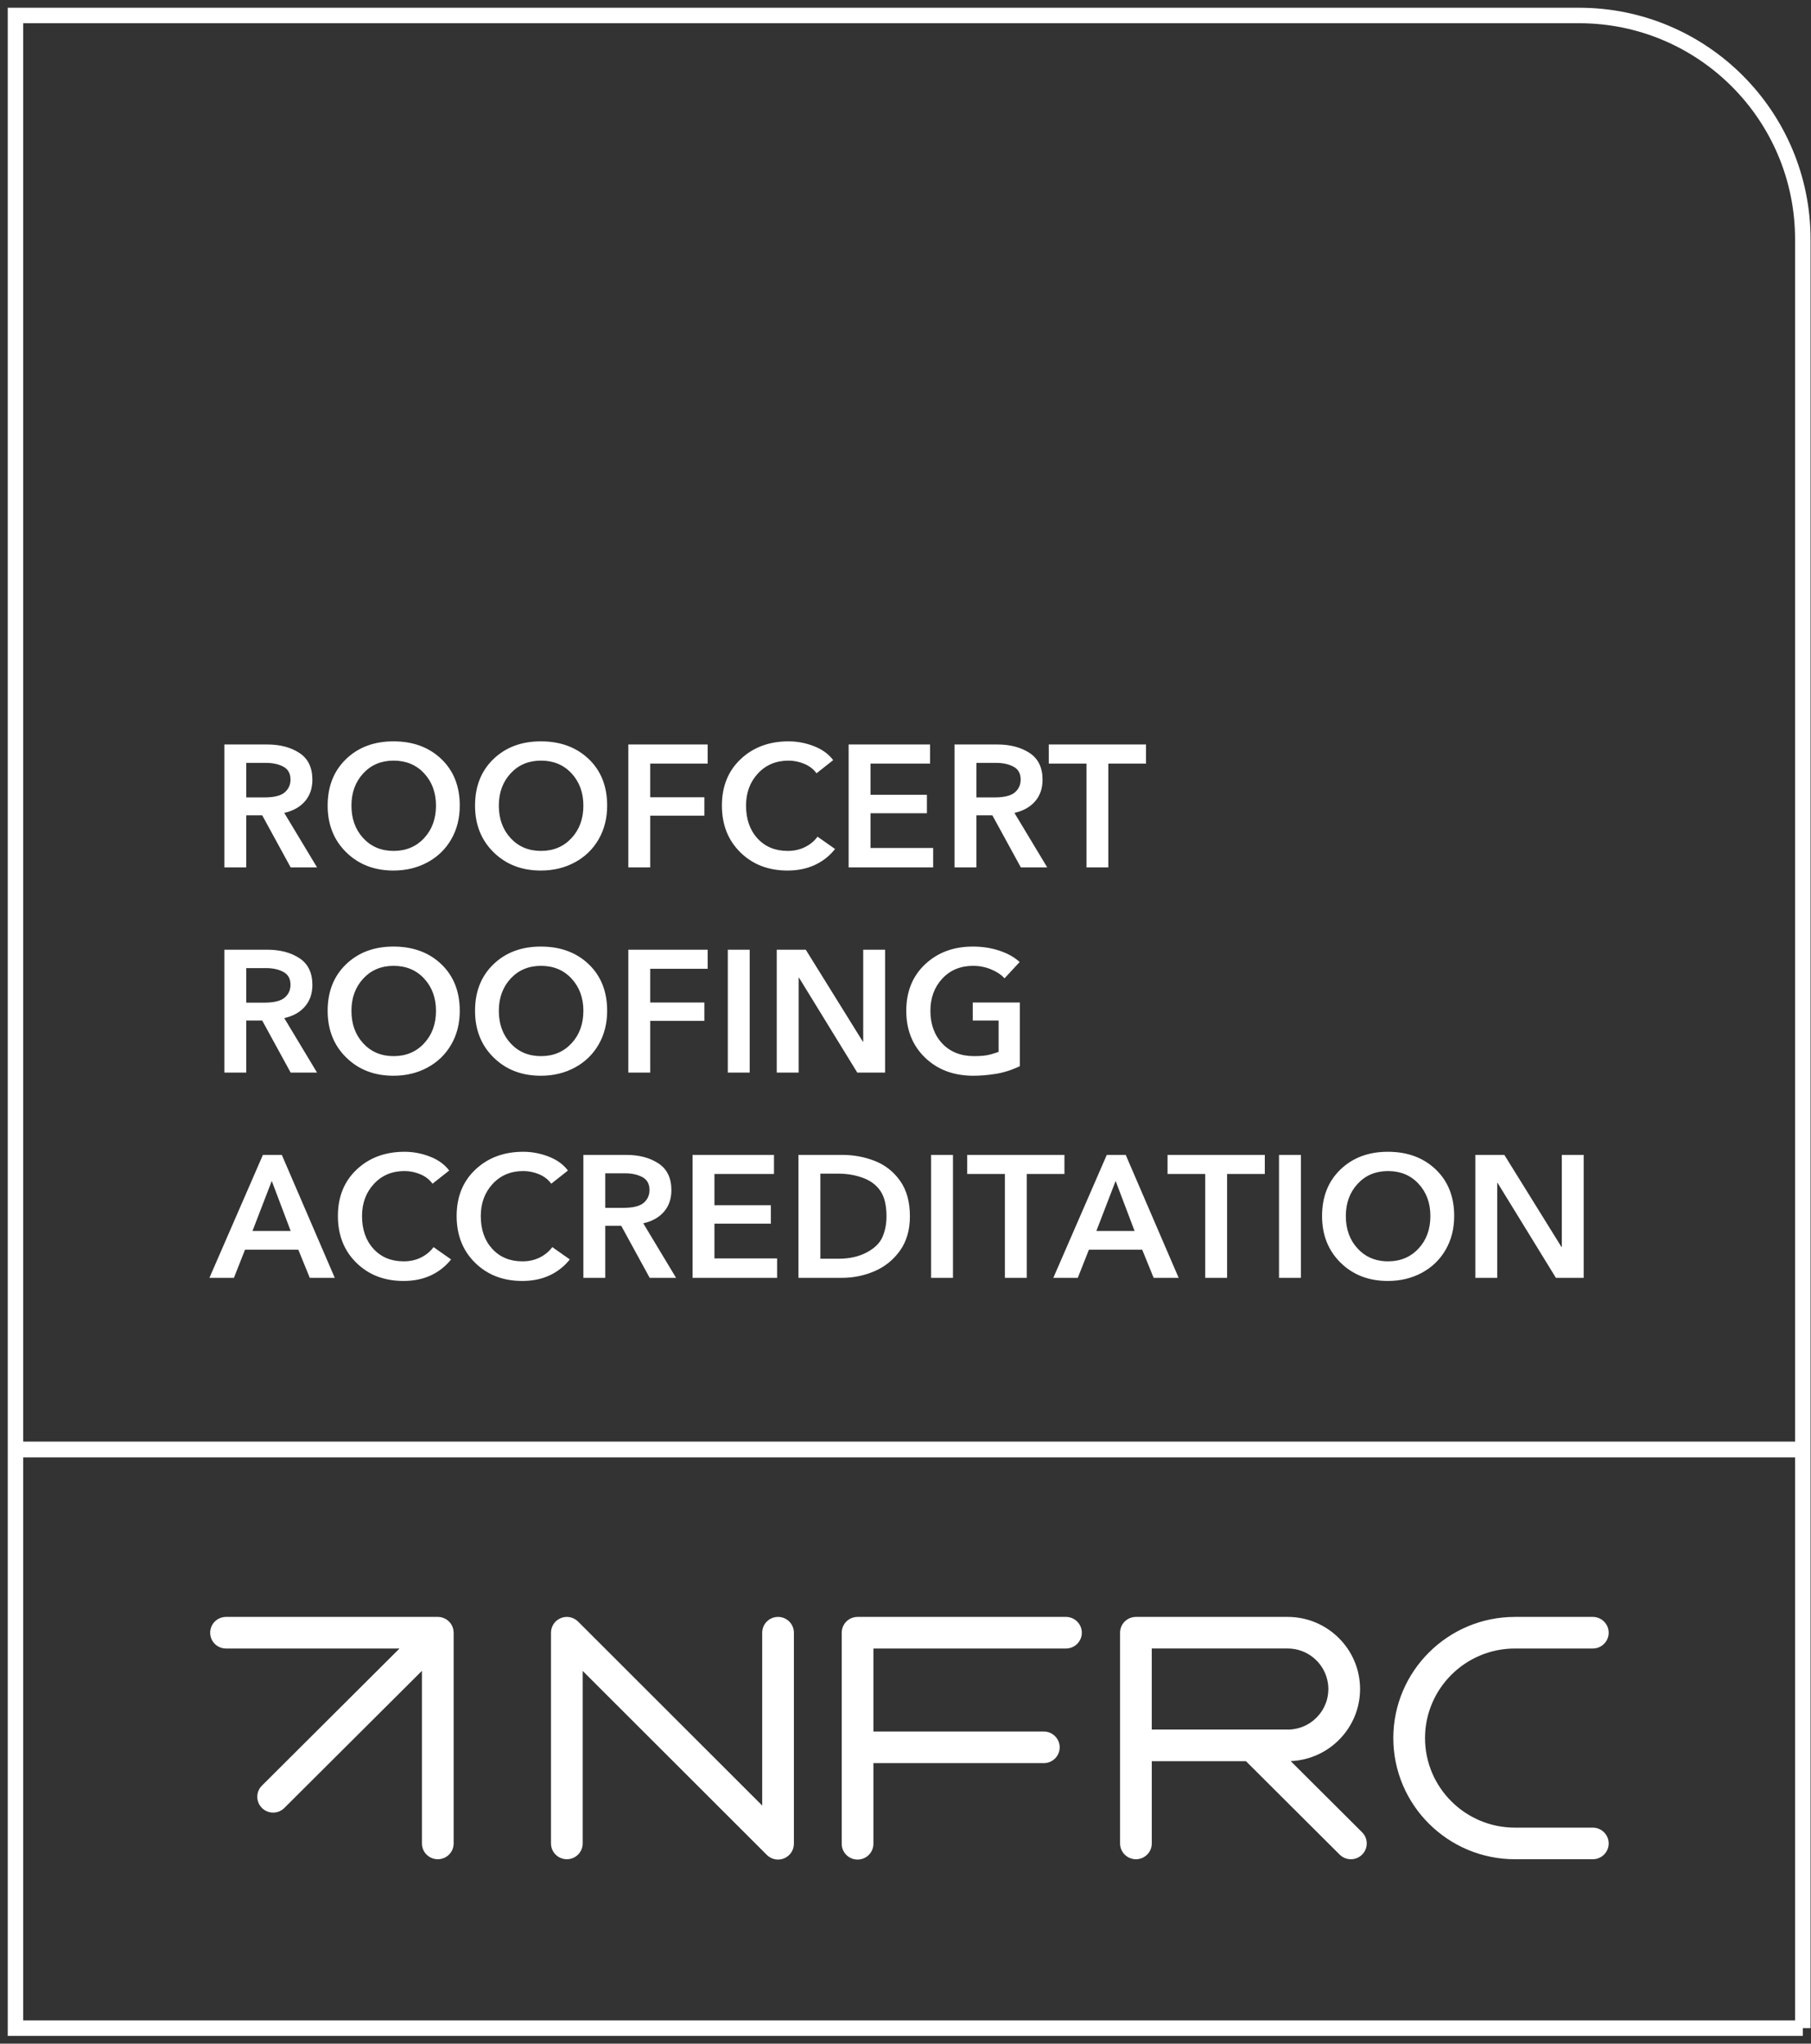
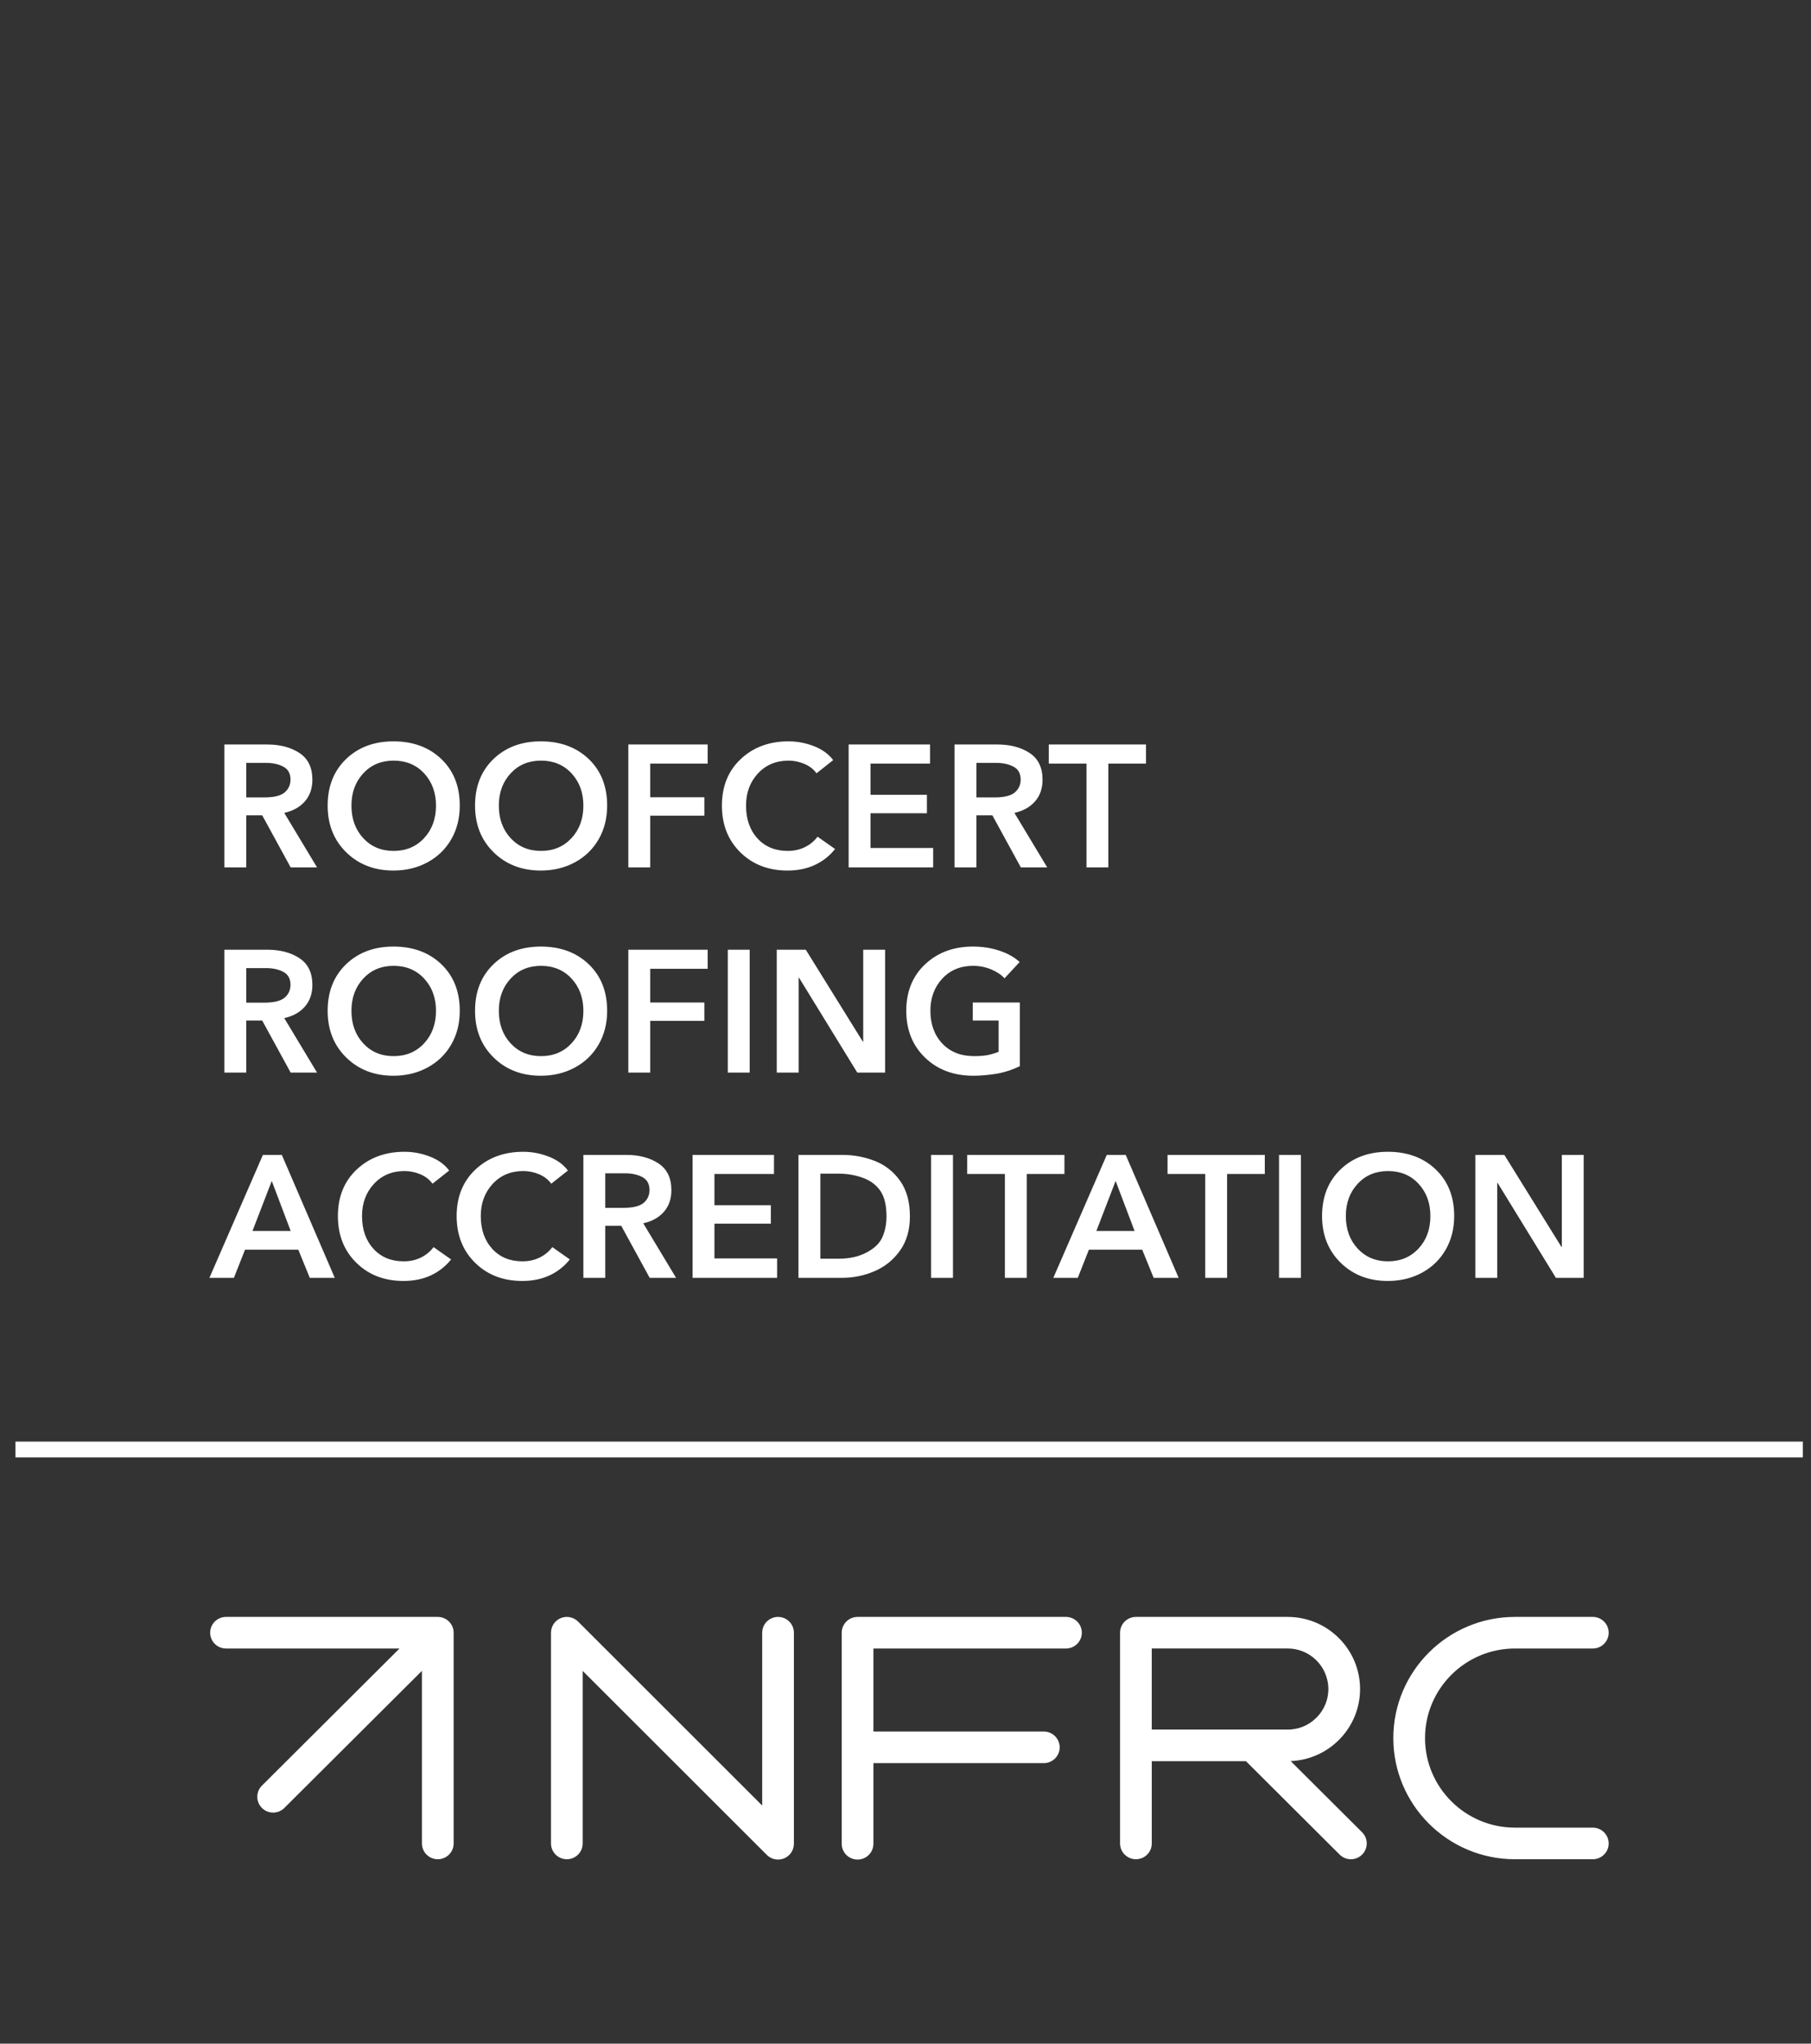
<svg xmlns="http://www.w3.org/2000/svg" width="117" height="132" viewBox="0 0 117 132">
  <rect x="0" y="0" width="117" height="132" fill="#333333" stroke="none" />
  <g fill="none" transform="translate(1 1)">
-     <path stroke="#FFF" d="M115.471,0 L0,0 L0,130 L101.021,130 C109.001,130 115.471,123.527 115.471,115.541 L115.471,0" transform="matrix(1 0 0 -1 0 130)" />
    <path fill="#FFF" d="M35.621,46.905 C36.186,46.905 36.645,47.361 36.645,47.925 L36.645,59.068 L48.541,47.185 C48.736,46.988 48.999,46.885 49.266,46.885 C49.397,46.885 49.53,46.91 49.657,46.961 C50.04,47.12 50.29,47.492 50.29,47.904 L50.29,61.536 C50.29,62.1 49.831,62.557 49.266,62.557 C48.7,62.557 48.242,62.1 48.242,61.536 L48.242,50.373 L36.346,62.257 C36.053,62.549 35.613,62.638 35.23,62.48 C34.846,62.323 34.597,61.951 34.597,61.536 L34.597,47.925 C34.597,47.361 35.055,46.905 35.621,46.905 Z M67.866,60.516 C68.432,60.516 68.891,60.973 68.891,61.536 C68.891,62.1 68.432,62.557 67.866,62.557 L54.403,62.557 C53.837,62.557 53.379,62.1 53.379,61.536 L53.379,47.904 C53.379,47.34 53.837,46.884 54.403,46.884 C54.968,46.884 55.427,47.34 55.427,47.904 L55.427,53.113 L66.436,53.113 C67.001,53.113 67.461,53.57 67.461,54.133 C67.461,54.696 67.001,55.154 66.436,55.154 L55.427,55.154 L55.427,60.516 L67.866,60.516 Z M101.904,46.905 C102.469,46.905 102.929,47.361 102.929,47.925 C102.929,48.487 102.469,48.946 101.904,48.946 L96.872,48.946 C93.67,48.946 91.065,51.541 91.065,54.73 C91.065,57.921 93.67,60.516 96.872,60.516 L101.904,60.516 C102.469,60.516 102.929,60.973 102.929,61.536 C102.929,62.1 102.469,62.557 101.904,62.557 L96.872,62.557 C92.54,62.557 89.016,59.047 89.016,54.73 C89.016,50.415 92.54,46.905 96.872,46.905 L101.904,46.905 Z M82.474,55.294 L82.343,55.284 L82.19,55.281 L73.41,55.281 L73.41,60.517 L82.19,60.517 C83.43,60.517 84.468,59.66 84.744,58.511 L84.771,58.385 C84.78,58.342 84.788,58.299 84.794,58.256 C84.801,58.213 84.806,58.171 84.807,58.127 C84.813,58.085 84.816,58.044 84.816,58 L84.817,57.99 L84.816,57.983 L84.819,57.898 L84.818,57.83 L84.813,57.763 C84.813,57.718 84.809,57.674 84.804,57.629 L84.79,57.515 L84.764,57.365 L84.719,57.181 L84.68,57.058 L84.641,56.953 L84.557,56.762 L84.522,56.69 L84.437,56.541 L84.333,56.383 L84.213,56.228 L84.092,56.092 L84.048,56.048 C83.987,55.987 83.925,55.931 83.86,55.877 L83.762,55.801 L83.608,55.693 L83.531,55.647 L83.386,55.566 L83.272,55.511 L83.153,55.462 L83.033,55.417 L82.864,55.367 L82.695,55.328 L82.474,55.294 Z M86.998,48.647 L82.384,53.244 C84.873,53.345 86.867,55.394 86.867,57.898 C86.867,60.467 84.77,62.557 82.191,62.557 L72.387,62.557 C71.821,62.557 71.362,62.1 71.362,61.537 L71.362,47.925 C71.362,47.362 71.821,46.905 72.387,46.905 C72.954,46.905 73.411,47.362 73.411,47.925 L73.411,53.24 L79.493,53.24 L85.551,47.203 C85.751,47.004 86.011,46.905 86.275,46.905 C86.535,46.905 86.798,47.004 86.998,47.203 C87.399,47.601 87.399,48.248 86.998,48.647 Z M28.302,61.637 L28.288,61.736 L28.27,61.81 L28.229,61.927 L28.187,62.018 L28.135,62.103 L28.075,62.184 C28.033,62.236 27.985,62.284 27.932,62.326 L27.875,62.37 L27.83,62.399 L27.766,62.437 L27.652,62.488 L27.581,62.513 L27.484,62.538 L27.385,62.552 C27.351,62.555 27.316,62.557 27.282,62.557 L13.602,62.557 C13.036,62.557 12.578,62.1 12.578,61.536 C12.578,60.973 13.036,60.516 13.602,60.516 L24.811,60.516 L15.922,51.66 C15.523,51.261 15.523,50.615 15.922,50.218 C16.122,50.016 16.384,49.918 16.647,49.918 C16.909,49.918 17.171,50.016 17.371,50.218 L26.259,59.073 L26.259,47.925 C26.259,47.361 26.718,46.905 27.284,46.905 C27.849,46.905 28.308,47.361 28.308,47.925 L28.308,61.536 C28.308,61.571 28.306,61.605 28.302,61.637 Z M14.908,115.488 L16.063,115.488 C16.698,115.488 17.142,115.595 17.393,115.813 C17.643,116.03 17.768,116.306 17.768,116.642 C17.768,117.031 17.614,117.308 17.309,117.472 C17.002,117.637 16.628,117.719 16.186,117.719 L14.908,117.719 L14.908,115.488 Z M13.495,110.967 L13.495,118.908 L16.254,118.908 C17.091,118.908 17.789,118.725 18.346,118.358 C18.903,117.992 19.181,117.417 19.181,116.631 C19.181,116.07 19.02,115.605 18.699,115.235 C18.377,114.865 17.932,114.616 17.364,114.489 L19.484,110.967 L17.779,110.967 L15.94,114.332 L14.908,114.332 L14.908,110.967 L13.495,110.967 Z M24.43,112.033 C25.23,112.033 25.886,112.308 26.398,112.858 C26.91,113.407 27.167,114.108 27.167,114.96 C27.167,115.798 26.912,116.491 26.404,117.041 C25.895,117.591 25.238,117.865 24.43,117.865 C23.63,117.865 22.976,117.591 22.467,117.041 C21.959,116.491 21.705,115.798 21.705,114.96 C21.705,114.108 21.959,113.407 22.467,112.858 C22.976,112.308 23.63,112.033 24.43,112.033 Z M24.419,110.765 C23.185,110.765 22.168,111.158 21.368,111.944 C20.568,112.728 20.168,113.734 20.168,114.96 C20.168,116.201 20.565,117.203 21.357,117.966 C22.15,118.728 23.17,119.11 24.419,119.11 C25.683,119.11 26.713,118.73 27.509,117.972 C28.306,117.213 28.703,116.209 28.703,114.96 C28.703,114.145 28.521,113.42 28.154,112.785 C27.788,112.149 27.277,111.653 26.623,111.298 C25.968,110.943 25.233,110.765 24.419,110.765 Z M33.952,112.033 C34.752,112.033 35.409,112.308 35.921,112.858 C36.433,113.407 36.689,114.108 36.689,114.96 C36.689,115.798 36.434,116.491 35.926,117.041 C35.417,117.591 34.76,117.865 33.952,117.865 C33.152,117.865 32.498,117.591 31.989,117.041 C31.481,116.491 31.227,115.798 31.227,114.96 C31.227,114.108 31.481,113.407 31.989,112.858 C32.498,112.308 33.152,112.033 33.952,112.033 Z M33.941,110.765 C32.707,110.765 31.69,111.158 30.89,111.944 C30.09,112.728 29.69,113.734 29.69,114.96 C29.69,116.201 30.086,117.203 30.879,117.966 C31.671,118.728 32.692,119.11 33.941,119.11 C35.205,119.11 36.234,118.73 37.031,117.972 C37.827,117.213 38.225,116.209 38.225,114.96 C38.225,114.145 38.042,113.42 37.676,112.785 C37.309,112.149 36.799,111.653 36.145,111.298 C35.491,110.943 34.756,110.765 33.941,110.765 Z M39.593,110.967 L39.593,118.908 L44.719,118.908 L44.719,117.674 L41.007,117.674 L41.007,115.498 L44.506,115.498 L44.506,114.309 L41.007,114.309 L41.007,110.967 L39.593,110.967 Z M49.878,110.765 C48.644,110.765 47.629,111.156 46.833,111.938 C46.037,112.719 45.639,113.726 45.639,114.96 C45.639,116.201 46.044,117.203 46.856,117.966 C47.666,118.728 48.697,119.11 49.945,119.11 C50.499,119.11 51.042,119.007 51.577,118.802 C52.112,118.596 52.529,118.295 52.828,117.898 L51.751,117.046 C51.556,117.316 51.293,117.519 50.96,117.657 C50.627,117.796 50.289,117.865 49.945,117.865 C49.138,117.865 48.477,117.588 47.966,117.035 C47.453,116.482 47.198,115.79 47.198,114.96 C47.198,114.085 47.444,113.379 47.937,112.84 C48.431,112.302 49.081,112.033 49.889,112.033 C50.3,112.033 50.672,112.114 51.005,112.28 C51.338,112.444 51.609,112.669 51.818,112.952 L52.95,112.156 C52.592,111.707 52.155,111.364 51.639,111.124 C51.123,110.885 50.536,110.765 49.878,110.765 Z M53.826,110.967 L53.826,118.908 L59.086,118.908 L59.086,117.674 L55.239,117.674 L55.239,115.656 L58.883,115.656 L58.883,114.467 L55.239,114.467 L55.239,112.224 L59.288,112.224 L59.288,110.967 L53.826,110.967 Z M62.08,115.488 L63.236,115.488 C63.871,115.488 64.314,115.595 64.565,115.813 C64.816,116.03 64.94,116.306 64.94,116.642 C64.94,117.031 64.787,117.308 64.481,117.472 C64.174,117.637 63.8,117.719 63.359,117.719 L62.081,117.719 L62.08,115.488 Z M60.668,110.967 L60.668,118.908 L63.427,118.908 C64.264,118.908 64.961,118.725 65.519,118.358 C66.075,117.992 66.354,117.417 66.354,116.631 C66.354,116.07 66.193,115.605 65.872,115.235 C65.549,114.865 65.106,114.616 64.537,114.489 L66.657,110.967 L64.952,110.967 L63.112,114.332 L62.08,114.332 L62.08,110.967 L60.668,110.967 Z M69.192,110.967 L69.192,117.674 L66.757,117.674 L66.757,118.908 L73.038,118.908 L73.038,117.674 L70.605,117.674 L70.605,110.967 L69.192,110.967 Z M14.908,102.232 L16.063,102.232 C16.698,102.232 17.142,102.341 17.393,102.558 C17.643,102.774 17.768,103.051 17.768,103.388 C17.768,103.777 17.614,104.053 17.309,104.217 C17.002,104.381 16.628,104.464 16.186,104.464 L14.908,104.464 L14.908,102.232 Z M13.495,97.713 L13.495,105.653 L16.254,105.653 C17.091,105.653 17.789,105.47 18.346,105.104 C18.903,104.737 19.181,104.161 19.181,103.376 C19.181,102.816 19.02,102.35 18.699,101.98 C18.377,101.609 17.932,101.361 17.364,101.234 L19.484,97.713 L17.779,97.713 L15.94,101.077 L14.908,101.077 L14.908,97.713 L13.495,97.713 Z M24.43,98.778 C25.23,98.778 25.886,99.053 26.398,99.603 C26.91,100.152 27.167,100.853 27.167,101.705 C27.167,102.542 26.912,103.236 26.404,103.786 C25.895,104.335 25.238,104.61 24.43,104.61 C23.63,104.61 22.976,104.335 22.467,103.786 C21.959,103.236 21.705,102.542 21.705,101.705 C21.705,100.853 21.959,100.152 22.467,99.603 C22.976,99.053 23.63,98.778 24.43,98.778 Z M24.419,97.511 C23.185,97.511 22.168,97.903 21.368,98.689 C20.568,99.473 20.168,100.479 20.168,101.705 C20.168,102.946 20.565,103.948 21.357,104.711 C22.15,105.473 23.17,105.855 24.419,105.855 C25.683,105.855 26.713,105.476 27.509,104.717 C28.305,103.957 28.703,102.954 28.703,101.705 C28.703,100.89 28.521,100.165 28.154,99.53 C27.788,98.893 27.277,98.399 26.623,98.044 C25.968,97.688 25.233,97.511 24.419,97.511 Z M33.952,98.778 C34.752,98.778 35.409,99.053 35.921,99.603 C36.433,100.152 36.689,100.853 36.689,101.705 C36.689,102.542 36.434,103.236 35.926,103.786 C35.417,104.335 34.76,104.61 33.952,104.61 C33.152,104.61 32.498,104.335 31.989,103.786 C31.481,103.236 31.227,102.542 31.227,101.705 C31.227,100.853 31.481,100.152 31.989,99.603 C32.498,99.053 33.152,98.778 33.952,98.778 Z M33.941,97.511 C32.707,97.511 31.69,97.903 30.89,98.689 C30.09,99.473 29.69,100.479 29.69,101.705 C29.69,102.946 30.086,103.948 30.879,104.711 C31.671,105.473 32.692,105.855 33.941,105.855 C35.205,105.855 36.234,105.476 37.031,104.717 C37.827,103.957 38.225,102.954 38.225,101.705 C38.225,100.89 38.042,100.165 37.676,99.53 C37.309,98.893 36.799,98.399 36.145,98.044 C35.49,97.688 34.756,97.511 33.941,97.511 Z M39.593,97.713 L39.593,105.653 L44.719,105.653 L44.719,104.42 L41.007,104.42 L41.007,102.243 L44.506,102.243 L44.506,101.055 L41.007,101.055 L41.007,97.713 L39.593,97.713 Z M46.02,97.713 L46.02,105.653 L47.433,105.653 L47.433,97.713 L46.02,97.713 Z M49.182,97.713 L49.182,105.653 L51.056,105.653 L54.746,99.71 L54.768,99.71 L54.768,105.653 L56.182,105.653 L56.182,97.713 L54.386,97.713 L50.618,103.848 L50.596,103.848 L50.596,97.713 L49.182,97.713 Z M61.89,97.511 C60.612,97.511 59.569,97.901 58.761,98.683 C57.953,99.465 57.55,100.471 57.55,101.705 C57.55,102.946 57.955,103.948 58.767,104.711 C59.578,105.473 60.609,105.855 61.857,105.855 C62.47,105.855 63.043,105.765 63.578,105.586 C64.112,105.406 64.545,105.163 64.874,104.856 L63.897,103.803 C63.688,104.034 63.401,104.227 63.034,104.38 C62.668,104.533 62.278,104.61 61.868,104.61 C61.053,104.61 60.389,104.335 59.877,103.786 C59.366,103.236 59.109,102.542 59.109,101.705 C59.109,100.838 59.366,100.133 59.877,99.591 C60.389,99.049 61.075,98.778 61.935,98.778 C62.384,98.778 62.734,98.814 62.983,98.885 L63.21,98.951 C63.345,98.992 63.447,99.028 63.516,99.058 L63.516,101.077 L61.845,101.077 L61.845,102.243 L64.886,102.243 L64.886,98.128 C64.347,97.873 63.819,97.707 63.303,97.628 C62.788,97.549 62.317,97.511 61.89,97.511 Z M15.312,87.486 L17.779,87.486 L16.557,90.716 L15.312,87.486 Z M12.53,84.458 L15.985,92.399 L17.207,92.399 L20.628,84.458 L19.013,84.458 L18.273,86.275 L14.83,86.275 L14.112,84.458 L12.53,84.458 Z M25.07,84.256 C23.837,84.256 22.821,84.646 22.025,85.428 C21.228,86.209 20.83,87.218 20.83,88.45 C20.83,89.692 21.236,90.695 22.047,91.456 C22.859,92.219 23.888,92.6 25.137,92.6 C25.69,92.6 26.235,92.497 26.769,92.292 C27.303,92.087 27.721,91.786 28.02,91.389 L26.943,90.537 C26.748,90.806 26.485,91.01 26.152,91.149 C25.819,91.287 25.481,91.356 25.137,91.356 C24.329,91.356 23.67,91.079 23.158,90.526 C22.645,89.973 22.389,89.28 22.389,88.451 C22.389,87.576 22.636,86.87 23.129,86.331 C23.623,85.792 24.273,85.523 25.081,85.523 C25.492,85.523 25.864,85.605 26.197,85.77 C26.529,85.935 26.801,86.159 27.01,86.442 L28.143,85.647 C27.784,85.198 27.346,84.854 26.831,84.614 C26.314,84.375 25.727,84.256 25.07,84.256 Z M32.741,84.256 C31.508,84.256 30.493,84.646 29.696,85.428 C28.9,86.209 28.501,87.218 28.501,88.45 C28.501,89.692 28.908,90.695 29.719,91.456 C30.53,92.219 31.56,92.6 32.808,92.6 C33.362,92.6 33.906,92.497 34.441,92.292 C34.975,92.087 35.392,91.786 35.691,91.389 L34.614,90.537 C34.42,90.806 34.156,91.01 33.824,91.149 C33.491,91.287 33.153,91.356 32.808,91.356 C32.001,91.356 31.341,91.079 30.829,90.526 C30.317,89.973 30.061,89.28 30.061,88.451 C30.061,87.576 30.307,86.87 30.801,86.331 C31.295,85.792 31.945,85.523 32.752,85.523 C33.163,85.523 33.535,85.605 33.868,85.77 C34.201,85.935 34.473,86.159 34.682,86.442 L35.814,85.647 C35.455,85.198 35.018,84.854 34.502,84.614 C33.986,84.375 33.399,84.256 32.741,84.256 Z M38.102,88.978 L39.257,88.978 C39.892,88.978 40.336,89.086 40.587,89.303 C40.837,89.52 40.962,89.796 40.962,90.133 C40.962,90.522 40.808,90.798 40.503,90.963 C40.196,91.127 39.822,91.21 39.381,91.21 L38.102,91.21 L38.102,88.978 Z M36.689,84.458 L36.689,92.399 L39.448,92.399 C40.286,92.399 40.983,92.216 41.54,91.849 C42.096,91.483 42.375,90.907 42.375,90.122 C42.375,89.561 42.215,89.095 41.893,88.725 C41.571,88.355 41.127,88.106 40.558,87.98 L42.678,84.458 L40.973,84.458 L39.134,87.822 L38.102,87.822 L38.102,84.458 L36.689,84.458 Z M43.744,84.458 L43.744,92.399 L49.003,92.399 L49.003,91.165 L45.157,91.165 L45.157,89.146 L48.801,89.146 L48.801,87.957 L45.157,87.957 L45.157,85.713 L49.205,85.713 L49.205,84.458 L43.744,84.458 Z M51.998,85.692 L53.176,85.692 C53.871,85.692 54.475,85.826 54.987,86.095 C55.499,86.365 55.841,86.699 56.013,87.099 C56.185,87.499 56.272,87.942 56.272,88.428 C56.272,89.139 56.141,89.686 55.879,90.071 C55.617,90.456 55.239,90.739 54.746,90.918 C54.253,91.097 53.729,91.187 53.175,91.187 L51.998,91.187 L51.998,85.692 Z M50.585,84.458 L50.585,92.399 L53.4,92.399 C54.155,92.399 54.864,92.267 55.526,92.005 C56.188,91.744 56.73,91.316 57.152,90.722 C57.574,90.128 57.785,89.363 57.785,88.428 C57.785,87.553 57.572,86.817 57.146,86.218 C56.72,85.62 56.172,85.177 55.503,84.889 C54.834,84.601 54.133,84.458 53.4,84.458 L50.585,84.458 Z M59.154,84.458 L59.154,92.399 L60.567,92.399 L60.567,84.458 L59.154,84.458 Z M65.334,84.458 L65.334,91.165 L67.768,91.165 L67.768,92.399 L61.487,92.399 L61.487,91.165 L63.921,91.165 L63.921,84.458 L65.334,84.458 Z M68.631,84.458 L69.349,86.275 L72.792,86.275 L73.532,84.458 L75.147,84.458 L71.727,92.399 L70.504,92.399 L67.05,84.458 L68.631,84.458 Z M78.277,84.458 L78.277,91.165 L80.712,91.165 L80.712,92.399 L74.429,92.399 L74.429,91.165 L76.864,91.165 L76.864,84.458 L78.277,84.458 Z M72.299,87.486 L69.831,87.486 L71.075,90.716 L72.299,87.486 Z M81.631,84.458 L81.631,92.399 L83.044,92.399 L83.044,84.458 L81.631,84.458 Z M88.674,85.523 C89.473,85.523 90.13,85.798 90.643,86.348 C91.155,86.897 91.41,87.598 91.41,88.45 C91.41,89.288 91.157,89.981 90.648,90.531 C90.14,91.081 89.481,91.355 88.674,91.355 C87.874,91.355 87.219,91.081 86.712,90.531 C86.202,89.981 85.948,89.288 85.948,88.45 C85.948,87.598 86.202,86.897 86.712,86.348 C87.18,85.84 87.774,85.567 88.492,85.528 L88.674,85.523 Z M88.662,84.256 C87.428,84.256 86.411,84.649 85.612,85.433 C84.812,86.218 84.412,87.224 84.412,88.45 C84.412,89.692 84.809,90.695 85.601,91.456 C86.393,92.219 87.414,92.6 88.662,92.6 C89.927,92.6 90.956,92.22 91.753,91.462 C92.549,90.703 92.948,89.699 92.948,88.451 C92.948,87.636 92.764,86.911 92.398,86.275 C92.032,85.639 91.521,85.145 90.867,84.788 C90.213,84.434 89.478,84.256 88.662,84.256 Z M94.315,84.458 L94.315,92.399 L96.188,92.399 L99.878,86.454 L99.901,86.454 L99.901,92.399 L101.314,92.399 L101.314,84.458 L99.519,84.458 L95.751,90.593 L95.728,90.593 L95.728,84.458 L94.315,84.458 Z M115.471,72.861 L0,72.861 L0,73.88 L115.471,73.88 L115.471,72.861 Z" transform="matrix(1 0 0 -1 0 165.994)" />
  </g>
</svg>